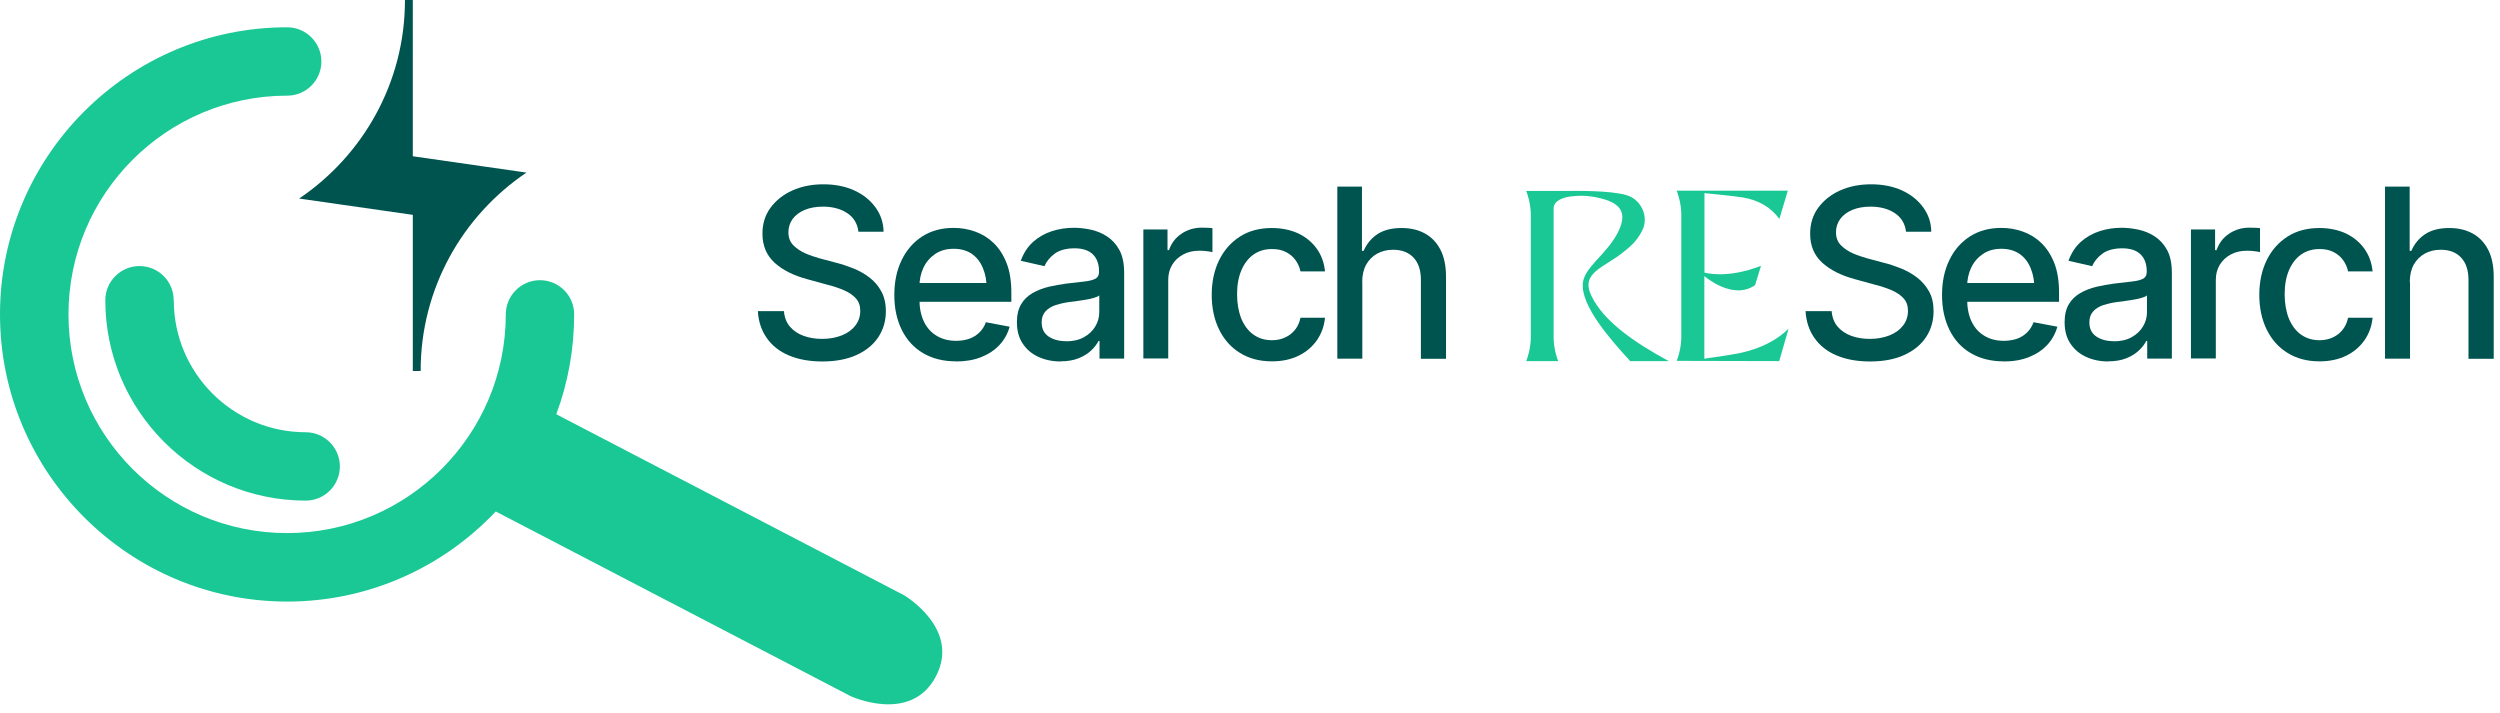
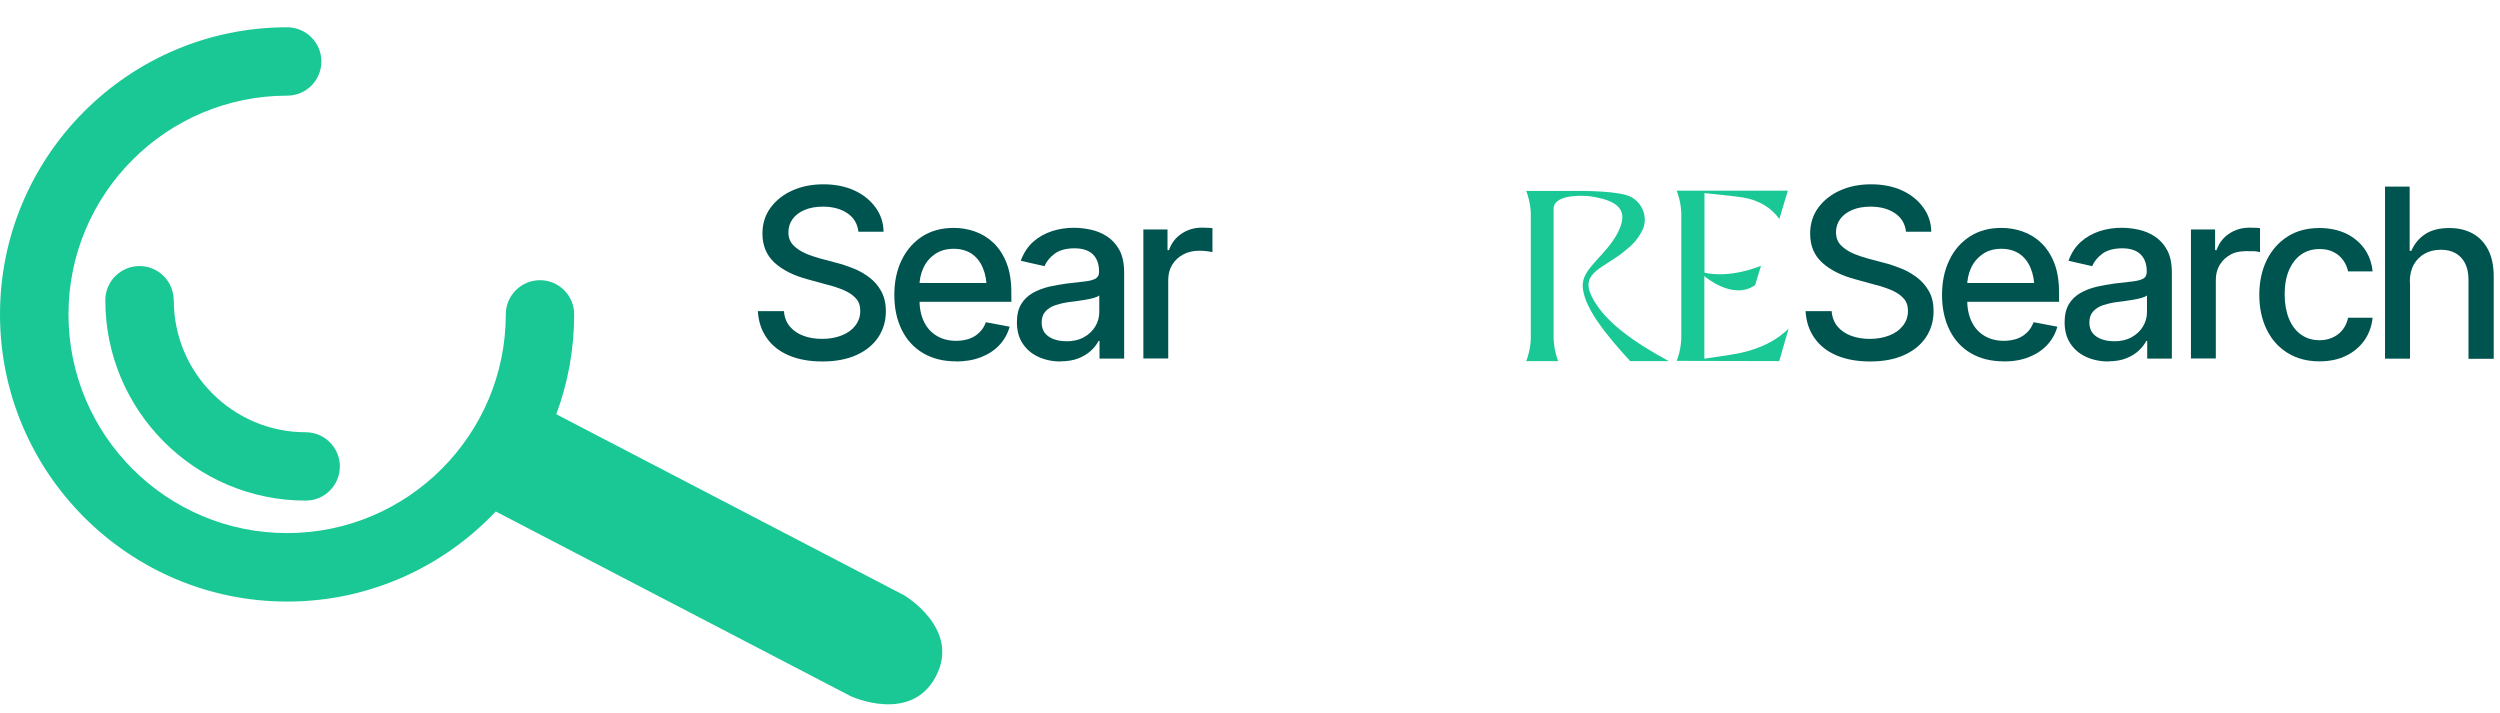
<svg xmlns="http://www.w3.org/2000/svg" width="207" height="59" viewBox="0 0 207 59" fill="none">
  <g clip-path="url(#clip0_1_230)">
-     <path d="M34.18 12.93V0H33.53V0.02C33.53 6.85 30.05 12.87 24.77 16.44L34.18 17.79V30.72H34.83V30.7C34.83 23.87 38.31 17.85 43.59 14.29L34.19 12.94L34.18 12.93Z" fill="#00544F" />
    <path d="M74.79 49.25L46.06 34.3C47.02 31.72 47.54 28.94 47.54 26.03C47.54 24.46 46.27 23.2 44.71 23.2C43.15 23.2 41.88 24.47 41.88 26.03C41.88 36.01 33.76 44.14 23.77 44.14C13.78 44.14 5.67 36.02 5.67 26.03C5.67 16.04 13.79 7.92 23.78 7.92C25.35 7.92 26.61 6.65 26.61 5.09C26.61 3.53 25.34 2.26 23.78 2.26C10.67 2.25 0 12.92 0 26.03C0 39.14 10.67 49.81 23.78 49.81C30.58 49.81 36.71 46.94 41.05 42.35L70.43 57.64C70.43 57.64 75.43 59.97 77.5 55.99C79.57 52.01 74.8 49.25 74.8 49.25H74.79Z" fill="#19C894" />
    <path d="M14.38 24.86C14.38 23.29 13.11 22.03 11.55 22.03C9.99 22.03 8.72 23.3 8.72 24.86C8.72 34.01 16.16 41.45 25.31 41.45C26.88 41.45 28.14 40.18 28.14 38.62C28.14 37.06 26.87 35.79 25.31 35.79C19.29 35.79 14.39 30.89 14.39 24.87L14.38 24.86Z" fill="#19C894" />
    <path d="M68.09 29.93C67.02 29.93 66.1 29.76 65.32 29.43C64.54 29.1 63.93 28.62 63.49 27.99C63.05 27.37 62.8 26.62 62.75 25.76H64.91C64.95 26.28 65.12 26.71 65.41 27.05C65.7 27.39 66.08 27.64 66.54 27.81C67.01 27.98 67.52 28.06 68.07 28.06C68.68 28.06 69.22 27.96 69.7 27.77C70.18 27.58 70.55 27.31 70.82 26.96C71.09 26.61 71.23 26.21 71.23 25.74C71.23 25.32 71.11 24.97 70.87 24.71C70.63 24.44 70.31 24.22 69.9 24.04C69.49 23.86 69.03 23.71 68.52 23.58L66.85 23.12C65.7 22.81 64.8 22.36 64.13 21.75C63.47 21.14 63.13 20.34 63.13 19.35C63.13 18.53 63.35 17.81 63.8 17.2C64.25 16.59 64.85 16.11 65.61 15.77C66.37 15.43 67.23 15.26 68.18 15.26C69.13 15.26 70 15.43 70.74 15.77C71.48 16.11 72.06 16.58 72.49 17.17C72.92 17.76 73.15 18.43 73.16 19.19H71.08C71 18.53 70.7 18.02 70.17 17.66C69.64 17.3 68.96 17.11 68.14 17.11C67.57 17.11 67.06 17.2 66.63 17.38C66.2 17.56 65.87 17.81 65.63 18.13C65.4 18.45 65.28 18.82 65.28 19.23C65.28 19.68 65.42 20.04 65.7 20.32C65.98 20.6 66.32 20.82 66.71 20.99C67.1 21.16 67.49 21.28 67.86 21.39L69.25 21.76C69.7 21.87 70.17 22.03 70.65 22.22C71.13 22.41 71.57 22.66 71.98 22.97C72.39 23.28 72.72 23.66 72.97 24.12C73.22 24.58 73.35 25.13 73.35 25.77C73.35 26.57 73.14 27.28 72.73 27.91C72.31 28.54 71.72 29.03 70.93 29.39C70.14 29.75 69.19 29.93 68.08 29.93H68.09Z" fill="#00544F" />
    <path d="M79.15 29.92C78.1 29.92 77.2 29.69 76.43 29.24C75.67 28.79 75.08 28.15 74.67 27.32C74.26 26.49 74.05 25.53 74.05 24.43C74.05 23.33 74.25 22.37 74.66 21.53C75.07 20.69 75.64 20.04 76.37 19.57C77.11 19.1 77.97 18.87 78.97 18.87C79.58 18.87 80.16 18.97 80.73 19.17C81.3 19.37 81.81 19.68 82.26 20.11C82.71 20.54 83.07 21.09 83.34 21.77C83.61 22.45 83.74 23.28 83.74 24.24V24.99H75.24V23.43H82.67L81.7 23.95C81.7 23.29 81.6 22.71 81.39 22.21C81.19 21.71 80.88 21.31 80.48 21.03C80.08 20.75 79.57 20.6 78.97 20.6C78.37 20.6 77.86 20.74 77.43 21.03C77.01 21.32 76.68 21.7 76.46 22.17C76.24 22.64 76.13 23.16 76.13 23.72V24.78C76.13 25.51 76.26 26.14 76.51 26.65C76.76 27.16 77.12 27.55 77.58 27.82C78.04 28.09 78.57 28.22 79.17 28.22C79.57 28.22 79.92 28.16 80.25 28.05C80.58 27.94 80.85 27.76 81.09 27.53C81.33 27.3 81.51 27.02 81.63 26.68L83.6 27.05C83.44 27.62 83.16 28.13 82.76 28.56C82.36 28.99 81.85 29.33 81.24 29.57C80.63 29.81 79.94 29.93 79.16 29.93L79.15 29.92Z" fill="#00544F" />
    <path d="M87.82 29.93C87.14 29.93 86.53 29.8 85.98 29.55C85.43 29.3 85 28.93 84.68 28.45C84.36 27.97 84.2 27.38 84.2 26.68C84.2 26.07 84.32 25.58 84.55 25.19C84.78 24.8 85.1 24.5 85.49 24.27C85.89 24.04 86.33 23.87 86.81 23.75C87.29 23.64 87.79 23.55 88.3 23.48C88.94 23.41 89.46 23.35 89.86 23.3C90.26 23.25 90.54 23.17 90.73 23.06C90.91 22.95 91 22.77 91 22.52V22.47C91 21.86 90.83 21.4 90.49 21.06C90.15 20.73 89.64 20.56 88.97 20.56C88.3 20.56 87.72 20.71 87.32 21.01C86.92 21.31 86.64 21.66 86.48 22.04L84.52 21.59C84.76 20.94 85.1 20.42 85.55 20.02C86 19.62 86.52 19.33 87.1 19.14C87.68 18.95 88.29 18.86 88.93 18.86C89.36 18.86 89.81 18.91 90.29 19.01C90.77 19.11 91.22 19.29 91.64 19.56C92.06 19.83 92.41 20.2 92.68 20.69C92.95 21.18 93.08 21.82 93.08 22.59V29.69H91.04V28.23H90.96C90.83 28.49 90.63 28.75 90.36 29.01C90.09 29.27 89.74 29.49 89.32 29.66C88.9 29.83 88.39 29.92 87.8 29.92L87.82 29.93ZM88.27 28.26C88.85 28.26 89.34 28.15 89.75 27.92C90.16 27.69 90.47 27.4 90.69 27.03C90.91 26.66 91.02 26.27 91.02 25.85V24.46C90.94 24.53 90.8 24.6 90.59 24.66C90.38 24.72 90.14 24.78 89.87 24.82C89.6 24.86 89.34 24.9 89.09 24.94C88.83 24.98 88.62 25 88.45 25.02C88.05 25.08 87.68 25.17 87.35 25.28C87.02 25.4 86.75 25.57 86.55 25.8C86.35 26.03 86.25 26.32 86.25 26.69C86.25 27.21 86.44 27.6 86.82 27.86C87.2 28.12 87.69 28.25 88.27 28.25V28.26Z" fill="#00544F" />
    <path d="M94.67 29.7V19H96.67V20.71H96.79C96.99 20.14 97.33 19.68 97.83 19.35C98.32 19.02 98.88 18.85 99.51 18.85C99.64 18.85 99.79 18.85 99.96 18.86C100.14 18.86 100.28 18.88 100.39 18.89V20.88C100.31 20.85 100.16 20.83 99.94 20.8C99.72 20.77 99.51 20.76 99.29 20.76C98.8 20.76 98.36 20.86 97.97 21.07C97.58 21.28 97.28 21.56 97.06 21.92C96.84 22.28 96.73 22.7 96.73 23.17V29.68H94.66L94.67 29.7Z" fill="#00544F" />
-     <path d="M105.31 29.92C104.28 29.92 103.4 29.68 102.65 29.21C101.9 28.74 101.33 28.09 100.93 27.26C100.53 26.43 100.33 25.48 100.33 24.41C100.33 23.34 100.54 22.36 100.95 21.53C101.36 20.7 101.94 20.05 102.68 19.58C103.42 19.11 104.3 18.88 105.3 18.88C106.12 18.88 106.84 19.03 107.48 19.32C108.11 19.62 108.63 20.04 109.02 20.58C109.41 21.12 109.64 21.75 109.71 22.47H107.68C107.61 22.13 107.47 21.82 107.27 21.54C107.07 21.26 106.81 21.04 106.48 20.87C106.15 20.7 105.77 20.62 105.32 20.62C104.74 20.62 104.23 20.77 103.8 21.07C103.37 21.37 103.03 21.81 102.79 22.37C102.55 22.93 102.43 23.59 102.43 24.36C102.43 25.13 102.55 25.8 102.78 26.38C103.02 26.95 103.35 27.4 103.79 27.71C104.23 28.02 104.74 28.17 105.32 28.17C105.9 28.17 106.43 28 106.86 27.67C107.28 27.34 107.56 26.89 107.68 26.31H109.71C109.64 27.01 109.42 27.62 109.04 28.17C108.66 28.71 108.16 29.14 107.53 29.45C106.9 29.76 106.16 29.92 105.32 29.92H105.31Z" fill="#00544F" />
-     <path d="M112.8 23.36V29.7H110.73V15.45H112.77V20.77H112.91C113.16 20.19 113.54 19.73 114.05 19.39C114.56 19.05 115.23 18.88 116.06 18.88C116.79 18.88 117.44 19.03 117.98 19.33C118.53 19.63 118.96 20.08 119.27 20.68C119.58 21.28 119.73 22.03 119.73 22.92V29.71H117.65V23.17C117.65 22.38 117.45 21.77 117.04 21.33C116.64 20.9 116.07 20.68 115.35 20.68C114.85 20.68 114.41 20.79 114.03 21C113.65 21.21 113.34 21.52 113.12 21.91C112.9 22.31 112.79 22.79 112.79 23.36H112.8Z" fill="#00544F" />
    <path d="M154.84 29.93C153.77 29.93 152.85 29.76 152.07 29.43C151.29 29.1 150.68 28.62 150.24 27.99C149.8 27.37 149.55 26.62 149.5 25.76H151.66C151.7 26.28 151.87 26.71 152.16 27.05C152.45 27.39 152.83 27.64 153.29 27.81C153.76 27.98 154.27 28.06 154.82 28.06C155.43 28.06 155.97 27.96 156.45 27.77C156.93 27.58 157.3 27.31 157.57 26.96C157.84 26.61 157.98 26.21 157.98 25.74C157.98 25.32 157.86 24.97 157.62 24.71C157.38 24.44 157.06 24.22 156.65 24.04C156.24 23.86 155.78 23.71 155.27 23.58L153.6 23.12C152.45 22.81 151.55 22.36 150.88 21.75C150.21 21.14 149.88 20.34 149.88 19.35C149.88 18.53 150.1 17.81 150.55 17.2C151 16.59 151.6 16.11 152.36 15.77C153.12 15.43 153.98 15.26 154.93 15.26C155.88 15.26 156.75 15.43 157.49 15.77C158.23 16.11 158.81 16.58 159.24 17.17C159.67 17.76 159.9 18.43 159.91 19.19H157.82C157.74 18.53 157.44 18.02 156.91 17.66C156.38 17.3 155.7 17.11 154.88 17.11C154.31 17.11 153.8 17.2 153.37 17.38C152.94 17.56 152.61 17.81 152.37 18.13C152.14 18.45 152.02 18.82 152.02 19.23C152.02 19.68 152.16 20.04 152.44 20.32C152.72 20.6 153.06 20.82 153.45 20.99C153.84 21.16 154.23 21.28 154.6 21.39L155.99 21.76C156.44 21.87 156.91 22.03 157.39 22.22C157.87 22.41 158.31 22.66 158.72 22.97C159.13 23.28 159.46 23.66 159.72 24.12C159.98 24.58 160.1 25.13 160.1 25.77C160.1 26.57 159.89 27.28 159.48 27.91C159.06 28.54 158.47 29.03 157.68 29.39C156.9 29.75 155.95 29.93 154.83 29.93H154.84Z" fill="#00544F" />
    <path d="M165.9 29.92C164.85 29.92 163.95 29.69 163.18 29.24C162.41 28.79 161.83 28.15 161.42 27.32C161.01 26.49 160.8 25.53 160.8 24.43C160.8 23.33 161 22.37 161.41 21.53C161.81 20.69 162.39 20.04 163.12 19.57C163.86 19.1 164.72 18.87 165.72 18.87C166.33 18.87 166.91 18.97 167.48 19.17C168.05 19.37 168.56 19.68 169.01 20.11C169.46 20.54 169.82 21.09 170.09 21.77C170.36 22.45 170.49 23.28 170.49 24.24V24.99H161.99V23.43H169.42L168.45 23.95C168.45 23.29 168.35 22.71 168.14 22.21C167.94 21.71 167.63 21.31 167.23 21.03C166.82 20.75 166.32 20.6 165.72 20.6C165.12 20.6 164.61 20.74 164.18 21.03C163.76 21.32 163.43 21.7 163.21 22.17C162.99 22.64 162.88 23.16 162.88 23.72V24.78C162.88 25.51 163.01 26.14 163.26 26.65C163.51 27.16 163.87 27.55 164.33 27.82C164.79 28.09 165.32 28.22 165.92 28.22C166.31 28.22 166.67 28.16 167 28.05C167.32 27.94 167.6 27.76 167.84 27.53C168.08 27.3 168.25 27.02 168.38 26.68L170.35 27.05C170.19 27.62 169.91 28.13 169.51 28.56C169.11 28.99 168.6 29.33 167.99 29.57C167.38 29.81 166.69 29.93 165.91 29.93L165.9 29.92Z" fill="#00544F" />
    <path d="M174.57 29.93C173.89 29.93 173.28 29.8 172.73 29.55C172.18 29.3 171.75 28.93 171.43 28.45C171.11 27.97 170.95 27.38 170.95 26.68C170.95 26.07 171.07 25.58 171.3 25.19C171.53 24.8 171.85 24.5 172.24 24.27C172.64 24.04 173.08 23.87 173.56 23.75C174.04 23.64 174.54 23.55 175.05 23.48C175.69 23.41 176.21 23.35 176.61 23.3C177.01 23.25 177.29 23.17 177.48 23.06C177.66 22.95 177.75 22.77 177.75 22.52V22.47C177.75 21.86 177.58 21.4 177.24 21.06C176.9 20.73 176.39 20.56 175.72 20.56C175.05 20.56 174.47 20.71 174.07 21.01C173.67 21.31 173.39 21.66 173.23 22.04L171.27 21.59C171.51 20.94 171.85 20.42 172.3 20.02C172.75 19.62 173.27 19.33 173.85 19.14C174.43 18.95 175.04 18.86 175.68 18.86C176.11 18.86 176.56 18.91 177.04 19.01C177.52 19.11 177.97 19.29 178.39 19.56C178.81 19.83 179.16 20.2 179.43 20.69C179.7 21.18 179.83 21.82 179.83 22.59V29.69H177.79V28.23H177.71C177.58 28.49 177.38 28.75 177.11 29.01C176.84 29.27 176.49 29.49 176.07 29.66C175.65 29.83 175.14 29.92 174.55 29.92L174.57 29.93ZM175.02 28.26C175.6 28.26 176.09 28.15 176.5 27.92C176.91 27.69 177.22 27.4 177.44 27.03C177.66 26.66 177.77 26.27 177.77 25.85V24.46C177.69 24.53 177.55 24.6 177.34 24.66C177.13 24.72 176.89 24.78 176.62 24.82C176.35 24.86 176.09 24.9 175.84 24.94C175.58 24.98 175.37 25 175.2 25.02C174.8 25.08 174.43 25.17 174.1 25.28C173.77 25.4 173.5 25.57 173.3 25.8C173.1 26.03 173 26.32 173 26.69C173 27.21 173.19 27.6 173.57 27.86C173.95 28.12 174.44 28.25 175.02 28.25V28.26Z" fill="#00544F" />
-     <path d="M181.41 29.7V19H183.41V20.71H183.53C183.73 20.14 184.07 19.68 184.57 19.35C185.06 19.02 185.62 18.85 186.25 18.85C186.38 18.85 186.53 18.85 186.7 18.86C186.88 18.86 187.02 18.88 187.13 18.89V20.88C187.05 20.85 186.9 20.83 186.68 20.8C186.46 20.77 186.25 20.76 186.03 20.76C185.54 20.76 185.1 20.86 184.71 21.07C184.32 21.28 184.02 21.56 183.8 21.92C183.58 22.28 183.47 22.7 183.47 23.17V29.68H181.4L181.41 29.7Z" fill="#00544F" />
+     <path d="M181.41 29.7V19H183.41V20.71H183.53C183.73 20.14 184.07 19.68 184.57 19.35C185.06 19.02 185.62 18.85 186.25 18.85C186.38 18.85 186.53 18.85 186.7 18.86C186.88 18.86 187.02 18.88 187.13 18.89V20.88C187.05 20.85 186.9 20.83 186.68 20.8C185.54 20.76 185.1 20.86 184.71 21.07C184.32 21.28 184.02 21.56 183.8 21.92C183.58 22.28 183.47 22.7 183.47 23.17V29.68H181.4L181.41 29.7Z" fill="#00544F" />
    <path d="M192.05 29.92C191.02 29.92 190.14 29.68 189.39 29.21C188.64 28.74 188.07 28.09 187.67 27.26C187.27 26.43 187.07 25.48 187.07 24.41C187.07 23.34 187.28 22.36 187.69 21.53C188.1 20.7 188.68 20.05 189.42 19.58C190.16 19.11 191.04 18.88 192.04 18.88C192.86 18.88 193.58 19.03 194.22 19.32C194.85 19.62 195.37 20.04 195.76 20.58C196.15 21.12 196.38 21.75 196.45 22.47H194.42C194.35 22.13 194.21 21.82 194.01 21.54C193.81 21.26 193.55 21.04 193.22 20.87C192.89 20.7 192.51 20.62 192.06 20.62C191.48 20.62 190.97 20.77 190.54 21.07C190.11 21.37 189.77 21.81 189.53 22.37C189.29 22.93 189.17 23.59 189.17 24.36C189.17 25.13 189.29 25.8 189.52 26.38C189.76 26.95 190.09 27.4 190.53 27.71C190.97 28.02 191.48 28.17 192.06 28.17C192.64 28.17 193.17 28 193.6 27.67C194.02 27.34 194.3 26.89 194.42 26.31H196.45C196.38 27.01 196.16 27.62 195.78 28.17C195.4 28.71 194.9 29.14 194.27 29.45C193.64 29.76 192.9 29.92 192.06 29.92H192.05Z" fill="#00544F" />
    <path d="M199.55 23.36V29.7H197.48V15.45H199.52V20.77H199.66C199.91 20.19 200.29 19.73 200.8 19.39C201.31 19.05 201.98 18.88 202.81 18.88C203.54 18.88 204.18 19.03 204.73 19.33C205.28 19.63 205.71 20.08 206.02 20.68C206.33 21.28 206.48 22.03 206.48 22.92V29.71H204.39V23.17C204.39 22.38 204.19 21.77 203.78 21.33C203.37 20.89 202.81 20.68 202.09 20.68C201.59 20.68 201.15 20.79 200.77 21C200.39 21.21 200.08 21.52 199.86 21.91C199.64 22.31 199.53 22.79 199.53 23.36H199.55Z" fill="#00544F" />
    <path d="M148.1 27.21C147.1 28.19 145.79 28.85 144.13 29.22C143.52 29.36 141.12 29.7 141.12 29.7V22.86C141.12 22.86 143.46 24.91 145.32 23.61L145.81 22.01C142.95 23.13 141.13 22.57 141.13 22.57V15.99C141.13 15.99 143.65 16.24 144.32 16.35C145.64 16.58 146.65 17.18 147.33 18.13L148.03 15.79H138.83C138.92 16.01 139.18 16.74 139.21 17.65V28.02C139.18 28.93 138.92 29.67 138.83 29.88L147.32 29.9L148.1 27.19V27.21Z" fill="#19C894" />
    <path d="M131.77 24.5C130.83 22.55 132.83 22.18 134.47 20.83C134.99 20.4 135.51 20.01 135.98 19.08C136.55 17.95 135.9 16.52 134.68 16.16C133.27 15.74 130.22 15.81 129.7 15.81H126.37C126.46 16.03 126.72 16.76 126.75 17.67V28.04C126.72 28.95 126.46 29.69 126.37 29.9H129.02C128.93 29.69 128.68 28.97 128.64 28.08V17.26C128.64 16.65 129.36 16.34 130.11 16.26C130.78 16.19 131.5 16.16 132.53 16.42C134.34 16.86 134.77 17.75 133.89 19.38C132.98 21.07 131.19 22.15 131.06 23.43C130.88 25.27 133.2 27.96 134.98 29.9H138.17C135.4 28.39 132.8 26.65 131.76 24.48" fill="#19C894" />
  </g>
  <defs>
    <clipPath id="clip0_1_230">
      <rect width="206.49" height="58.32" fill="white" />
    </clipPath>
  </defs>
</svg>